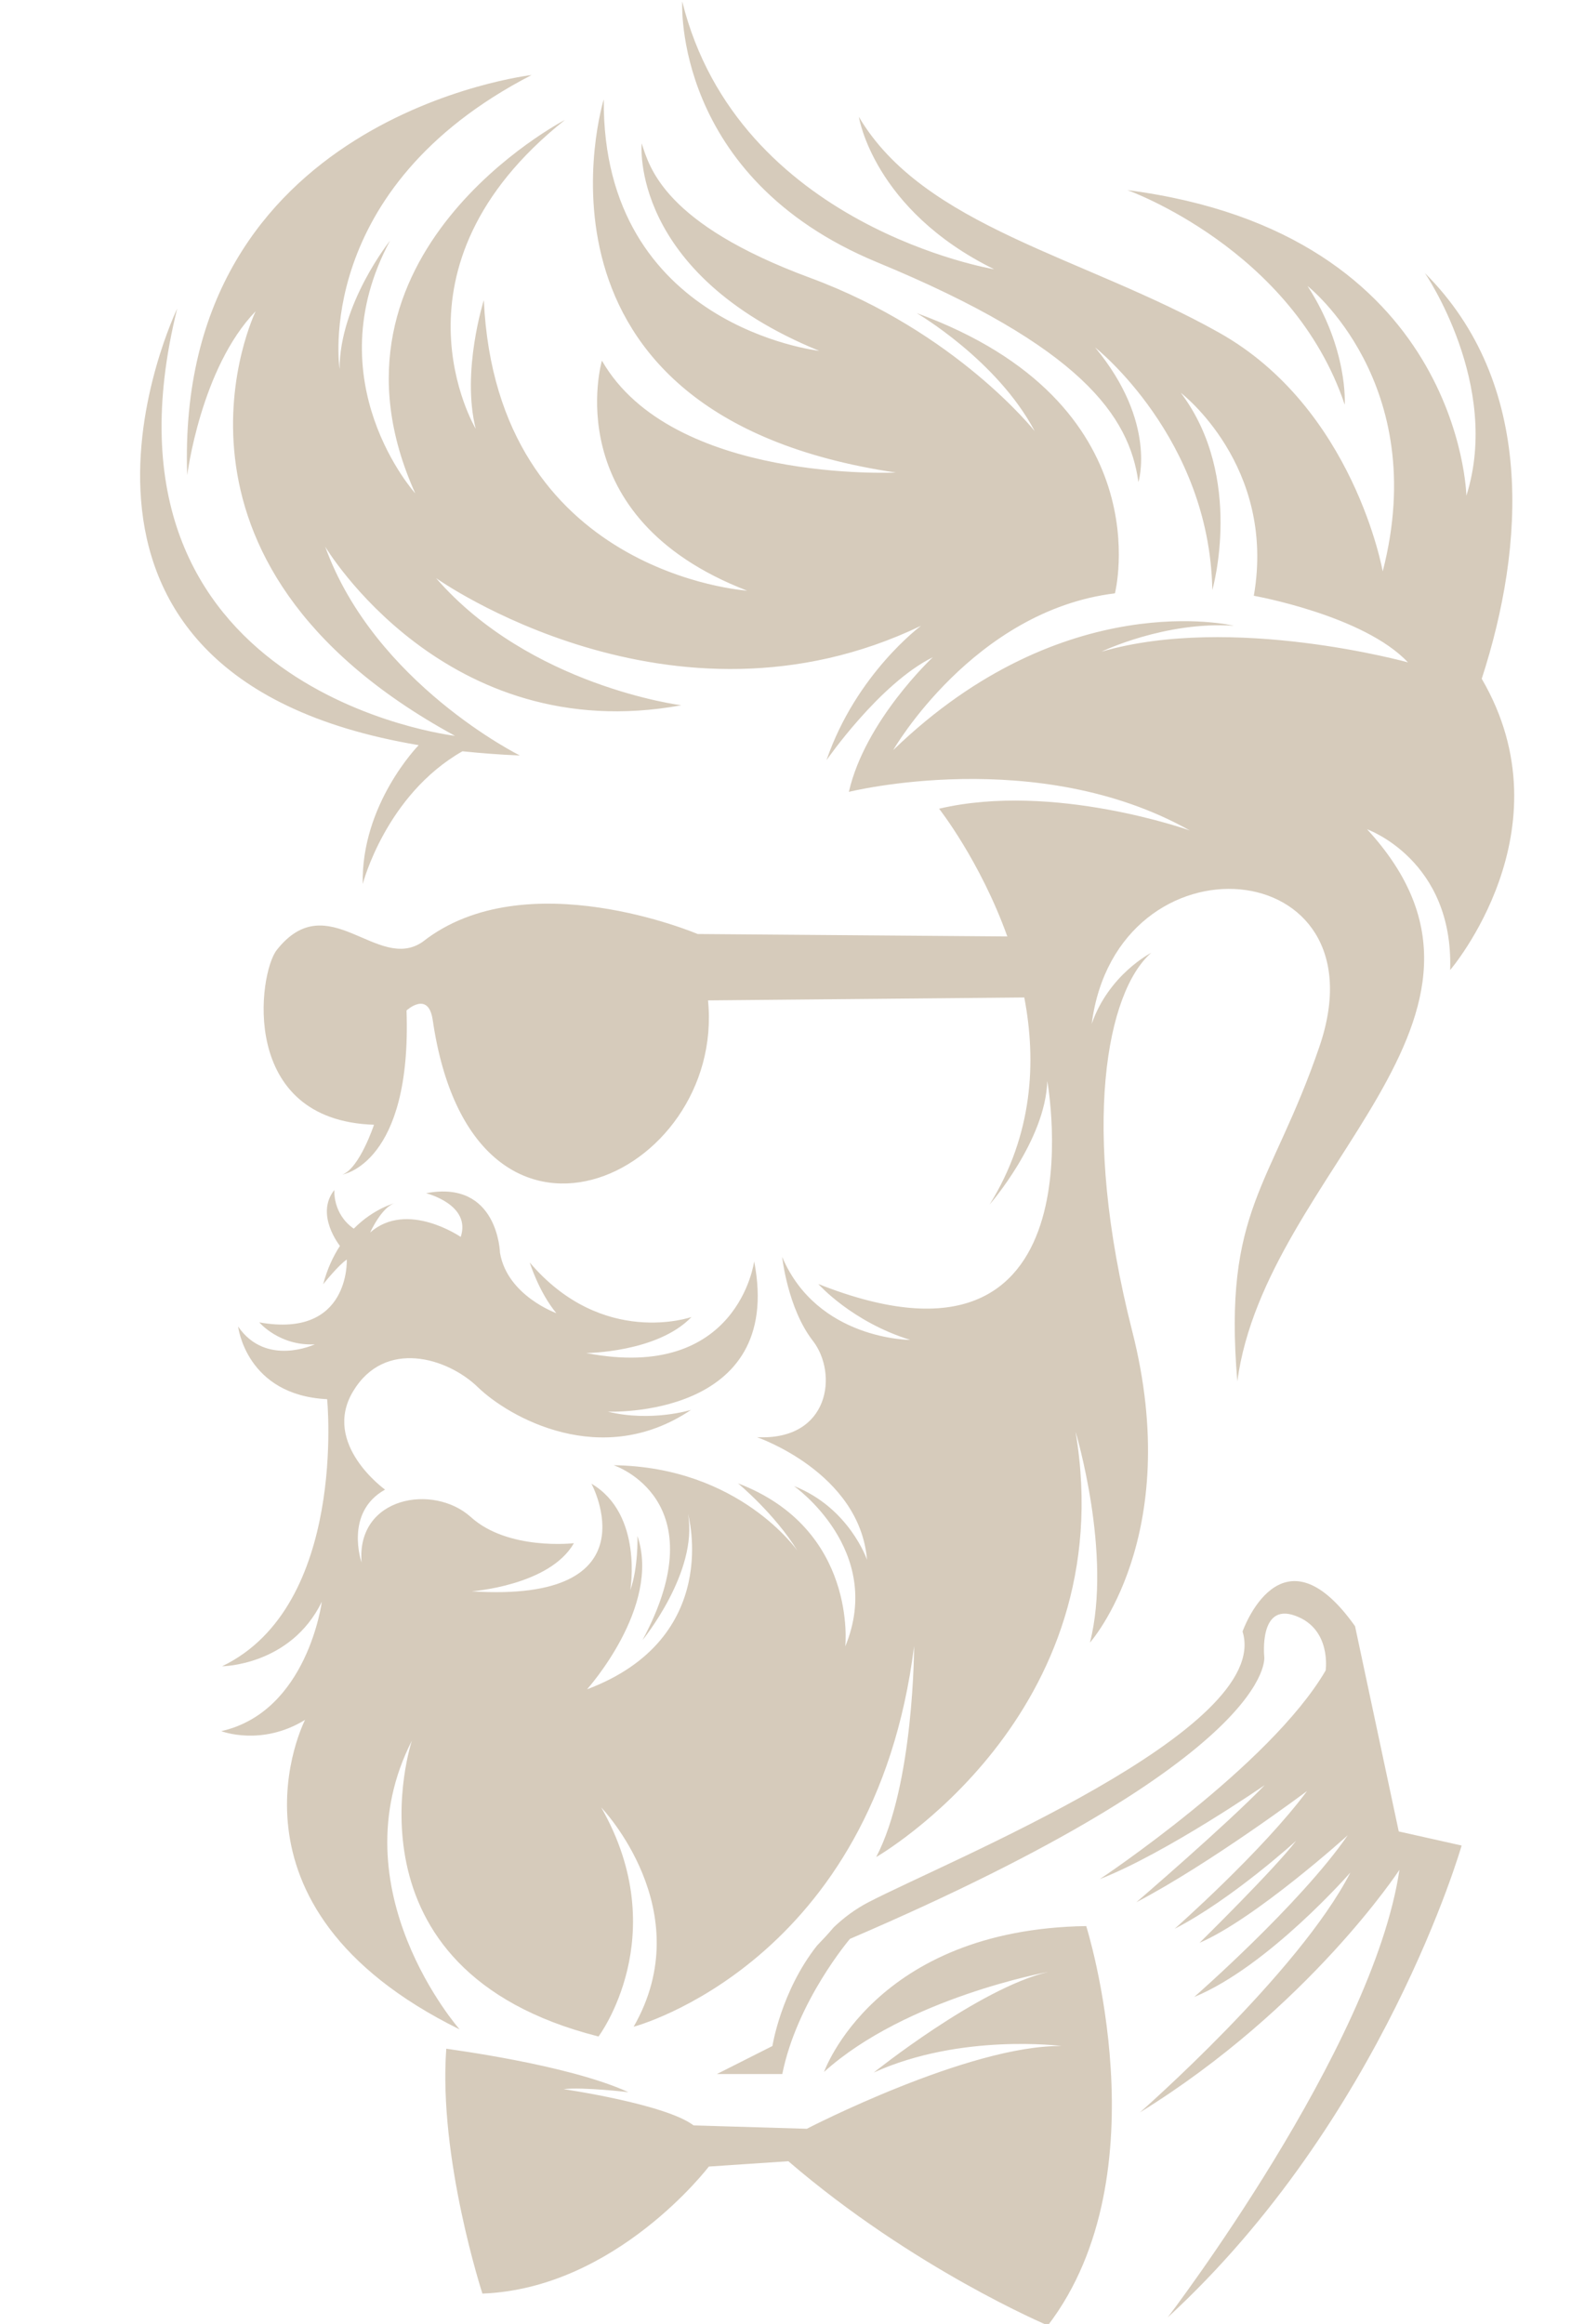
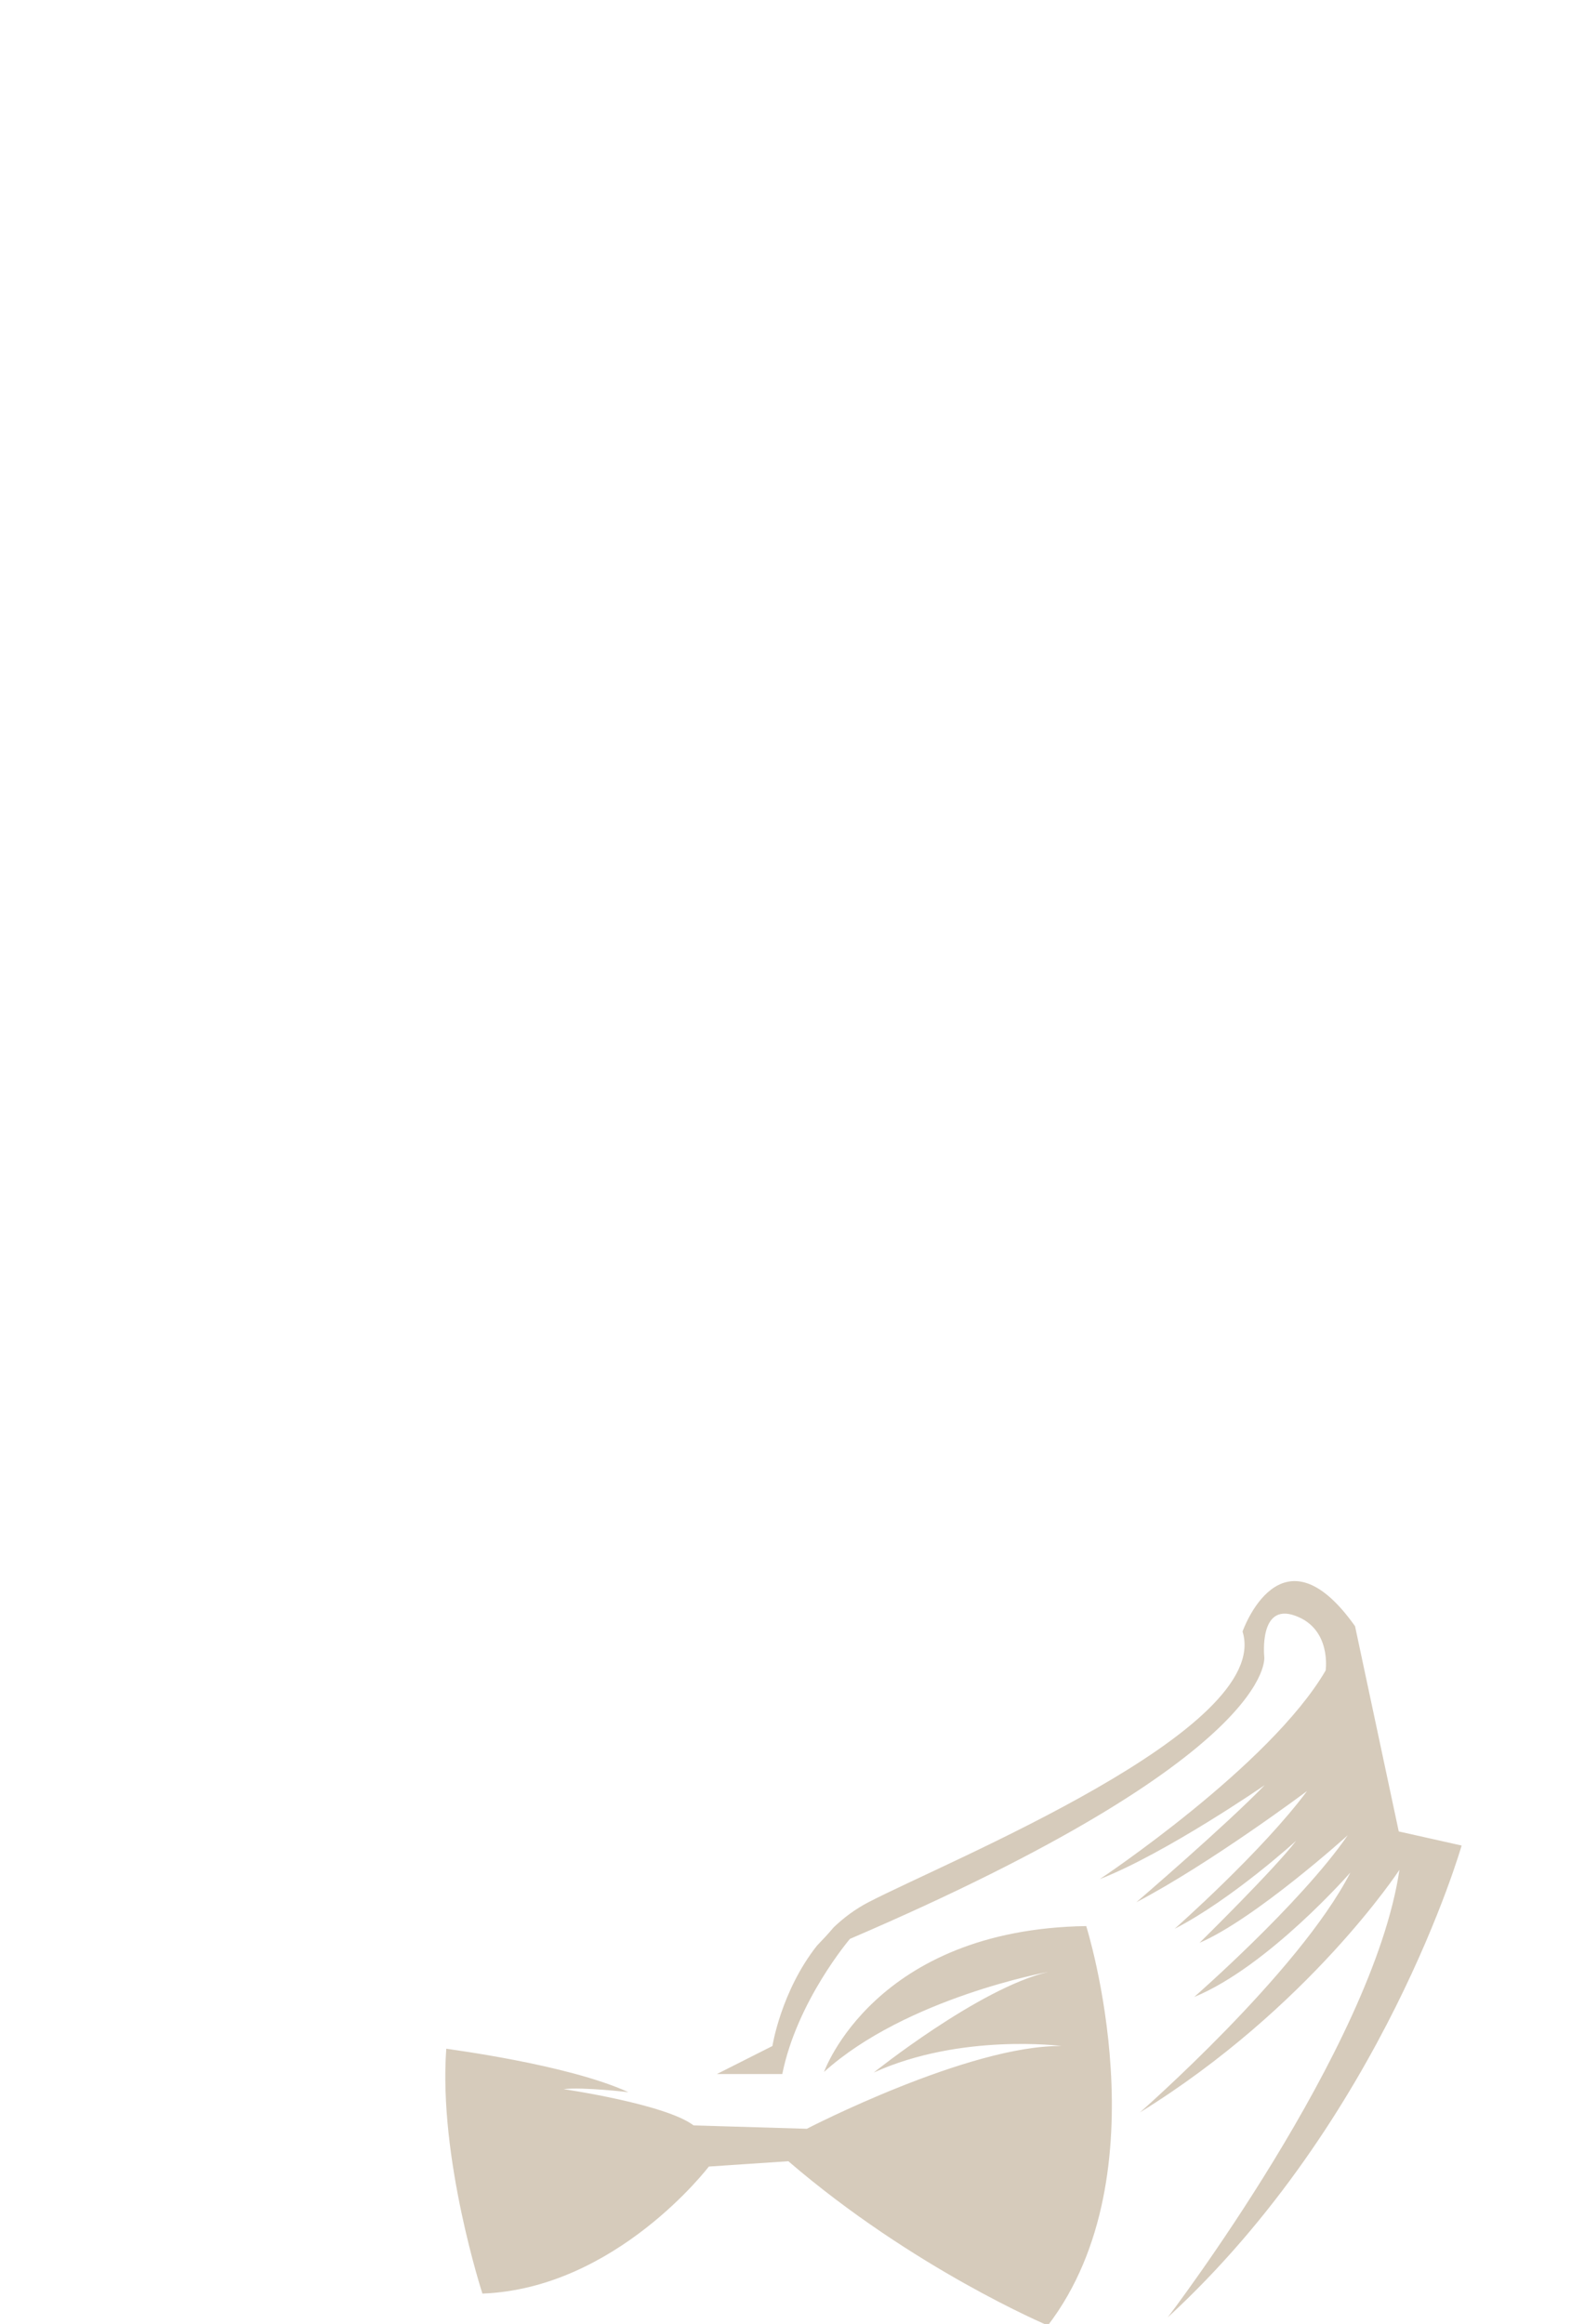
<svg xmlns="http://www.w3.org/2000/svg" fill="#000000" height="78.1" preserveAspectRatio="xMidYMid meet" version="1" viewBox="72.2 60.9 52.8 78.1" width="52.8" zoomAndPan="magnify">
  <g fill="#d6cbbb" fill-rule="evenodd" id="change1_1">
-     <path d="M 113.785 107.32 C 114.746 100.211 123.973 95.102 118.148 88.77 C 118.148 88.77 121.059 89.801 120.938 93.5 C 120.938 93.5 124.969 88.801 122 83.711 C 123.453 79.23 123.805 73.789 120.09 70.078 C 120.09 70.078 122.664 73.828 121.484 77.559 C 121.484 77.559 121.301 68.738 110.09 67.289 C 110.09 67.289 115.637 69.262 117.395 74.5 C 117.395 74.5 117.52 72.629 116.145 70.512 C 116.145 70.512 120.309 73.77 118.672 80.102 C 118.672 80.102 117.703 74.609 113.156 72.07 C 108.613 69.52 103.25 68.52 101.066 64.828 C 101.066 64.828 101.551 67.949 105.613 69.949 C 105.613 69.949 97.008 68.52 95.129 60.949 C 95.129 60.949 94.793 66.859 101.672 69.711 C 108.551 72.551 110.156 74.891 110.461 77.102 C 110.461 77.102 111.098 75.102 109.008 72.578 C 109.008 72.578 112.855 75.609 112.945 80.73 C 112.945 80.73 114.035 76.949 111.887 74.102 C 111.887 74.102 115.098 76.551 114.34 80.922 C 114.34 80.922 118.035 81.578 119.52 83.16 C 119.52 83.16 113.613 81.52 109.219 82.801 C 109.219 82.801 111.355 81.77 113.672 81.93 C 113.672 81.93 107.977 80.539 102.219 86.109 C 102.219 86.109 104.918 81.422 109.672 80.84 C 109.672 80.84 111.309 74.449 103.008 71.422 C 103.008 71.422 105.703 72.988 106.977 75.391 C 106.977 75.391 104.34 72.051 99.43 70.238 C 94.523 68.422 94.035 66.539 93.766 65.719 C 93.766 65.719 93.34 70.078 99.734 72.691 C 99.734 72.691 92.43 71.871 92.492 64.238 C 92.492 64.238 89.219 74.84 102.309 76.781 C 102.309 76.781 94.793 77.141 92.43 73.02 C 92.43 73.02 90.887 78.27 97.309 80.75 C 97.309 80.75 88.887 80.199 88.461 70.988 C 88.461 70.988 87.703 73.371 88.188 75.309 C 88.188 75.309 84.945 69.898 91.188 64.93 C 91.188 64.93 82.523 69.422 86.156 77.48 C 86.156 77.48 82.766 73.719 85.309 68.988 C 85.309 68.988 83.613 71.109 83.613 73.301 C 83.613 73.301 82.672 67.238 90.066 63.422 C 90.066 63.422 78.066 64.809 78.492 76.871 C 78.492 76.871 78.945 73.27 80.793 71.359 C 80.793 71.359 76.703 79.75 87.492 85.629 C 87.492 85.629 74.945 84.172 78.156 71.27 C 78.156 71.27 72.215 83.578 86.266 85.941 L 86.266 85.949 C 86.266 85.949 84.332 87.922 84.391 90.609 C 84.391 90.609 85.16 87.621 87.742 86.148 C 88.352 86.211 88.992 86.262 89.672 86.289 C 89.672 86.289 84.793 83.871 83.129 79.27 C 83.129 79.27 87.156 86.051 95.098 84.602 C 95.098 84.602 90.008 83.961 86.855 80.328 C 86.855 80.328 94.762 85.961 103.156 81.93 C 103.156 81.93 100.977 83.539 99.977 86.449 C 99.977 86.449 101.762 83.871 103.551 82.988 C 103.551 82.988 101.277 85.109 100.73 87.512 C 100.73 87.512 107.066 85.93 112.188 88.809 C 112.188 88.809 107.609 87.172 103.762 88.078 C 103.762 88.078 105.148 89.84 106.055 92.371 L 95.648 92.289 C 95.648 92.289 89.863 89.828 86.406 92.551 C 84.887 93.602 83.219 90.648 81.5 92.828 C 80.887 93.609 80.211 98.551 84.77 98.699 C 84.77 98.699 84.285 100.16 83.711 100.371 C 83.711 100.371 86.043 100.012 85.863 94.859 C 85.863 94.859 86.594 94.18 86.742 95.172 C 88.094 104.441 96.586 100.449 95.996 94.52 L 106.625 94.422 C 107.039 96.578 106.914 99.039 105.461 101.379 C 105.461 101.379 107.34 99.23 107.398 97.23 C 107.398 97.23 109.336 107.871 99.703 104.051 C 99.703 104.051 100.824 105.32 102.793 105.93 C 102.793 105.93 99.672 105.93 98.488 103.141 C 98.488 103.141 98.672 104.871 99.52 105.961 C 100.367 107.051 100.094 109.32 97.641 109.199 C 97.641 109.199 101.094 110.379 101.34 113.32 C 101.34 113.32 100.746 111.57 98.883 110.84 C 98.883 110.84 101.945 112.988 100.609 116.23 C 100.609 116.23 101.035 112.289 97.004 110.75 C 97.004 110.75 98.246 111.781 99.004 113.02 C 99.004 113.02 97.066 110.199 92.824 110.141 C 92.824 110.141 96.34 111.289 93.793 116.02 C 93.793 116.02 95.672 113.73 95.324 111.781 C 95.324 111.781 96.504 115.949 91.93 117.672 C 91.93 117.672 94.426 114.898 93.625 112.52 C 93.625 112.52 93.656 113.578 93.383 114.34 C 93.383 114.34 93.824 111.789 92.078 110.762 C 92.078 110.762 94.246 114.781 88.051 114.379 C 88.051 114.379 90.672 114.191 91.488 112.762 C 91.488 112.762 89.277 113.02 88.02 111.879 C 86.762 110.75 84.172 111.199 84.352 113.41 C 84.352 113.41 83.762 111.73 85.141 110.961 C 85.141 110.961 83.004 109.43 84.066 107.66 C 85.125 105.891 87.23 106.52 88.262 107.52 C 89.293 108.52 92.414 110.309 95.426 108.281 C 95.426 108.281 94.094 108.699 92.625 108.34 C 92.625 108.34 98.578 108.602 97.547 103.289 C 97.547 103.289 97.02 107.359 91.898 106.371 C 91.898 106.371 94.293 106.359 95.441 105.16 C 95.441 105.16 92.457 106.211 90.004 103.328 C 90.004 103.328 90.309 104.32 90.898 105.031 C 90.898 105.031 89.246 104.441 89.004 103 C 89.004 103 88.941 100.539 86.52 101 C 86.52 101 88.047 101.379 87.684 102.469 C 87.684 102.469 85.883 101.23 84.641 102.32 C 84.641 102.32 85.035 101.441 85.488 101.328 C 85.488 101.328 84.773 101.5 84.09 102.191 C 83.371 101.691 83.438 100.891 83.438 100.891 C 82.777 101.719 83.625 102.77 83.625 102.77 C 83.398 103.121 83.199 103.539 83.062 104.059 C 83.062 104.059 83.578 103.41 83.855 103.23 C 83.855 103.23 83.977 105.891 80.914 105.34 C 80.914 105.34 81.59 106.141 82.781 106.078 C 82.781 106.078 81.145 106.852 80.203 105.48 C 80.203 105.48 80.469 107.789 83.195 107.922 C 83.195 107.922 83.879 114.871 79.664 116.898 C 79.664 116.898 81.969 116.879 83.016 114.73 C 83.016 114.73 82.539 118.422 79.637 119.078 C 79.637 119.078 80.984 119.602 82.453 118.699 C 82.453 118.699 79.227 124.949 87.648 129.102 C 87.648 129.102 83.496 124.391 86.043 119.398 C 86.043 119.398 83.469 127.102 92.316 129.34 C 92.316 129.34 94.863 125.949 92.406 121.641 C 92.406 121.641 95.738 125.102 93.496 129.012 C 93.496 129.012 101.59 126.879 102.922 116.219 C 102.922 116.219 102.922 120.879 101.648 123.309 C 101.648 123.309 109.945 118.559 108.348 109.012 C 108.348 109.012 109.59 113.129 108.832 116.102 C 108.832 116.102 112.012 112.551 110.254 105.641 C 108.496 98.738 109.406 94.219 110.891 92.922 C 110.891 92.922 109.469 93.641 108.891 95.309 C 109.742 88.77 118.785 89.539 116.543 96.078 C 114.926 100.801 113.301 101.539 113.785 107.32" />
    <path d="M 114.691 116.578 C 114.691 116.578 115.184 119.871 100.766 126.059 C 100.766 126.059 98.984 128.148 98.492 130.602 L 96.293 130.602 L 98.16 129.66 C 98.16 129.66 98.449 127.82 99.656 126.289 C 99.848 126.09 100.035 125.891 100.219 125.672 C 100.555 125.352 100.941 125.059 101.387 124.828 C 104.078 123.43 114.984 119.02 113.961 115.73 C 113.961 115.73 115.25 112.039 117.742 115.551 L 119.211 122.449 L 121.324 122.922 C 121.324 122.922 118.699 132.109 111.445 138.781 C 111.445 138.781 118.344 129.75 119.234 123.738 C 119.234 123.738 116.207 128.371 110.512 131.891 C 110.512 131.891 115.852 127.211 117.586 123.828 C 117.586 123.828 114.828 126.988 112.336 128.012 C 112.336 128.012 115.895 124.898 117.496 122.578 C 117.496 122.578 114.383 125.391 112.516 126.191 C 112.516 126.191 115.051 123.699 115.762 122.762 C 115.762 122.762 113.594 124.738 111.68 125.719 C 111.68 125.719 114.641 123.102 116.129 121.09 C 116.129 121.09 112.859 123.539 110.391 124.828 C 110.391 124.828 113.371 122.27 114.707 120.891 C 114.707 120.891 111.391 123.18 109.164 124.051 C 109.164 124.051 114.883 120.25 116.754 117.039 C 116.754 117.039 116.961 115.641 115.73 115.199 C 114.5 114.75 114.691 116.578 114.691 116.578 Z M 95.512 132.328 L 99.316 132.441 C 99.316 132.441 104.77 129.621 107.883 129.66 C 107.883 129.66 104.504 129.219 101.566 130.551 C 101.566 130.551 105.082 127.73 107.418 127.172 C 107.418 127.172 102.656 128.039 99.895 130.531 C 99.895 130.531 101.586 125.738 108.707 125.629 C 108.707 125.629 111.332 133.93 107.418 139.051 C 107.418 139.051 102.902 137.148 98.695 133.531 L 96.023 133.711 C 96.023 133.711 92.91 137.809 88.414 137.98 C 88.414 137.98 86.93 133.43 87.199 129.75 C 87.219 129.762 91.266 130.27 93.32 131.211 C 93.32 131.211 91.797 131.031 91.141 131.109 C 91.141 131.109 94.57 131.609 95.512 132.328" />
  </g>
</svg>